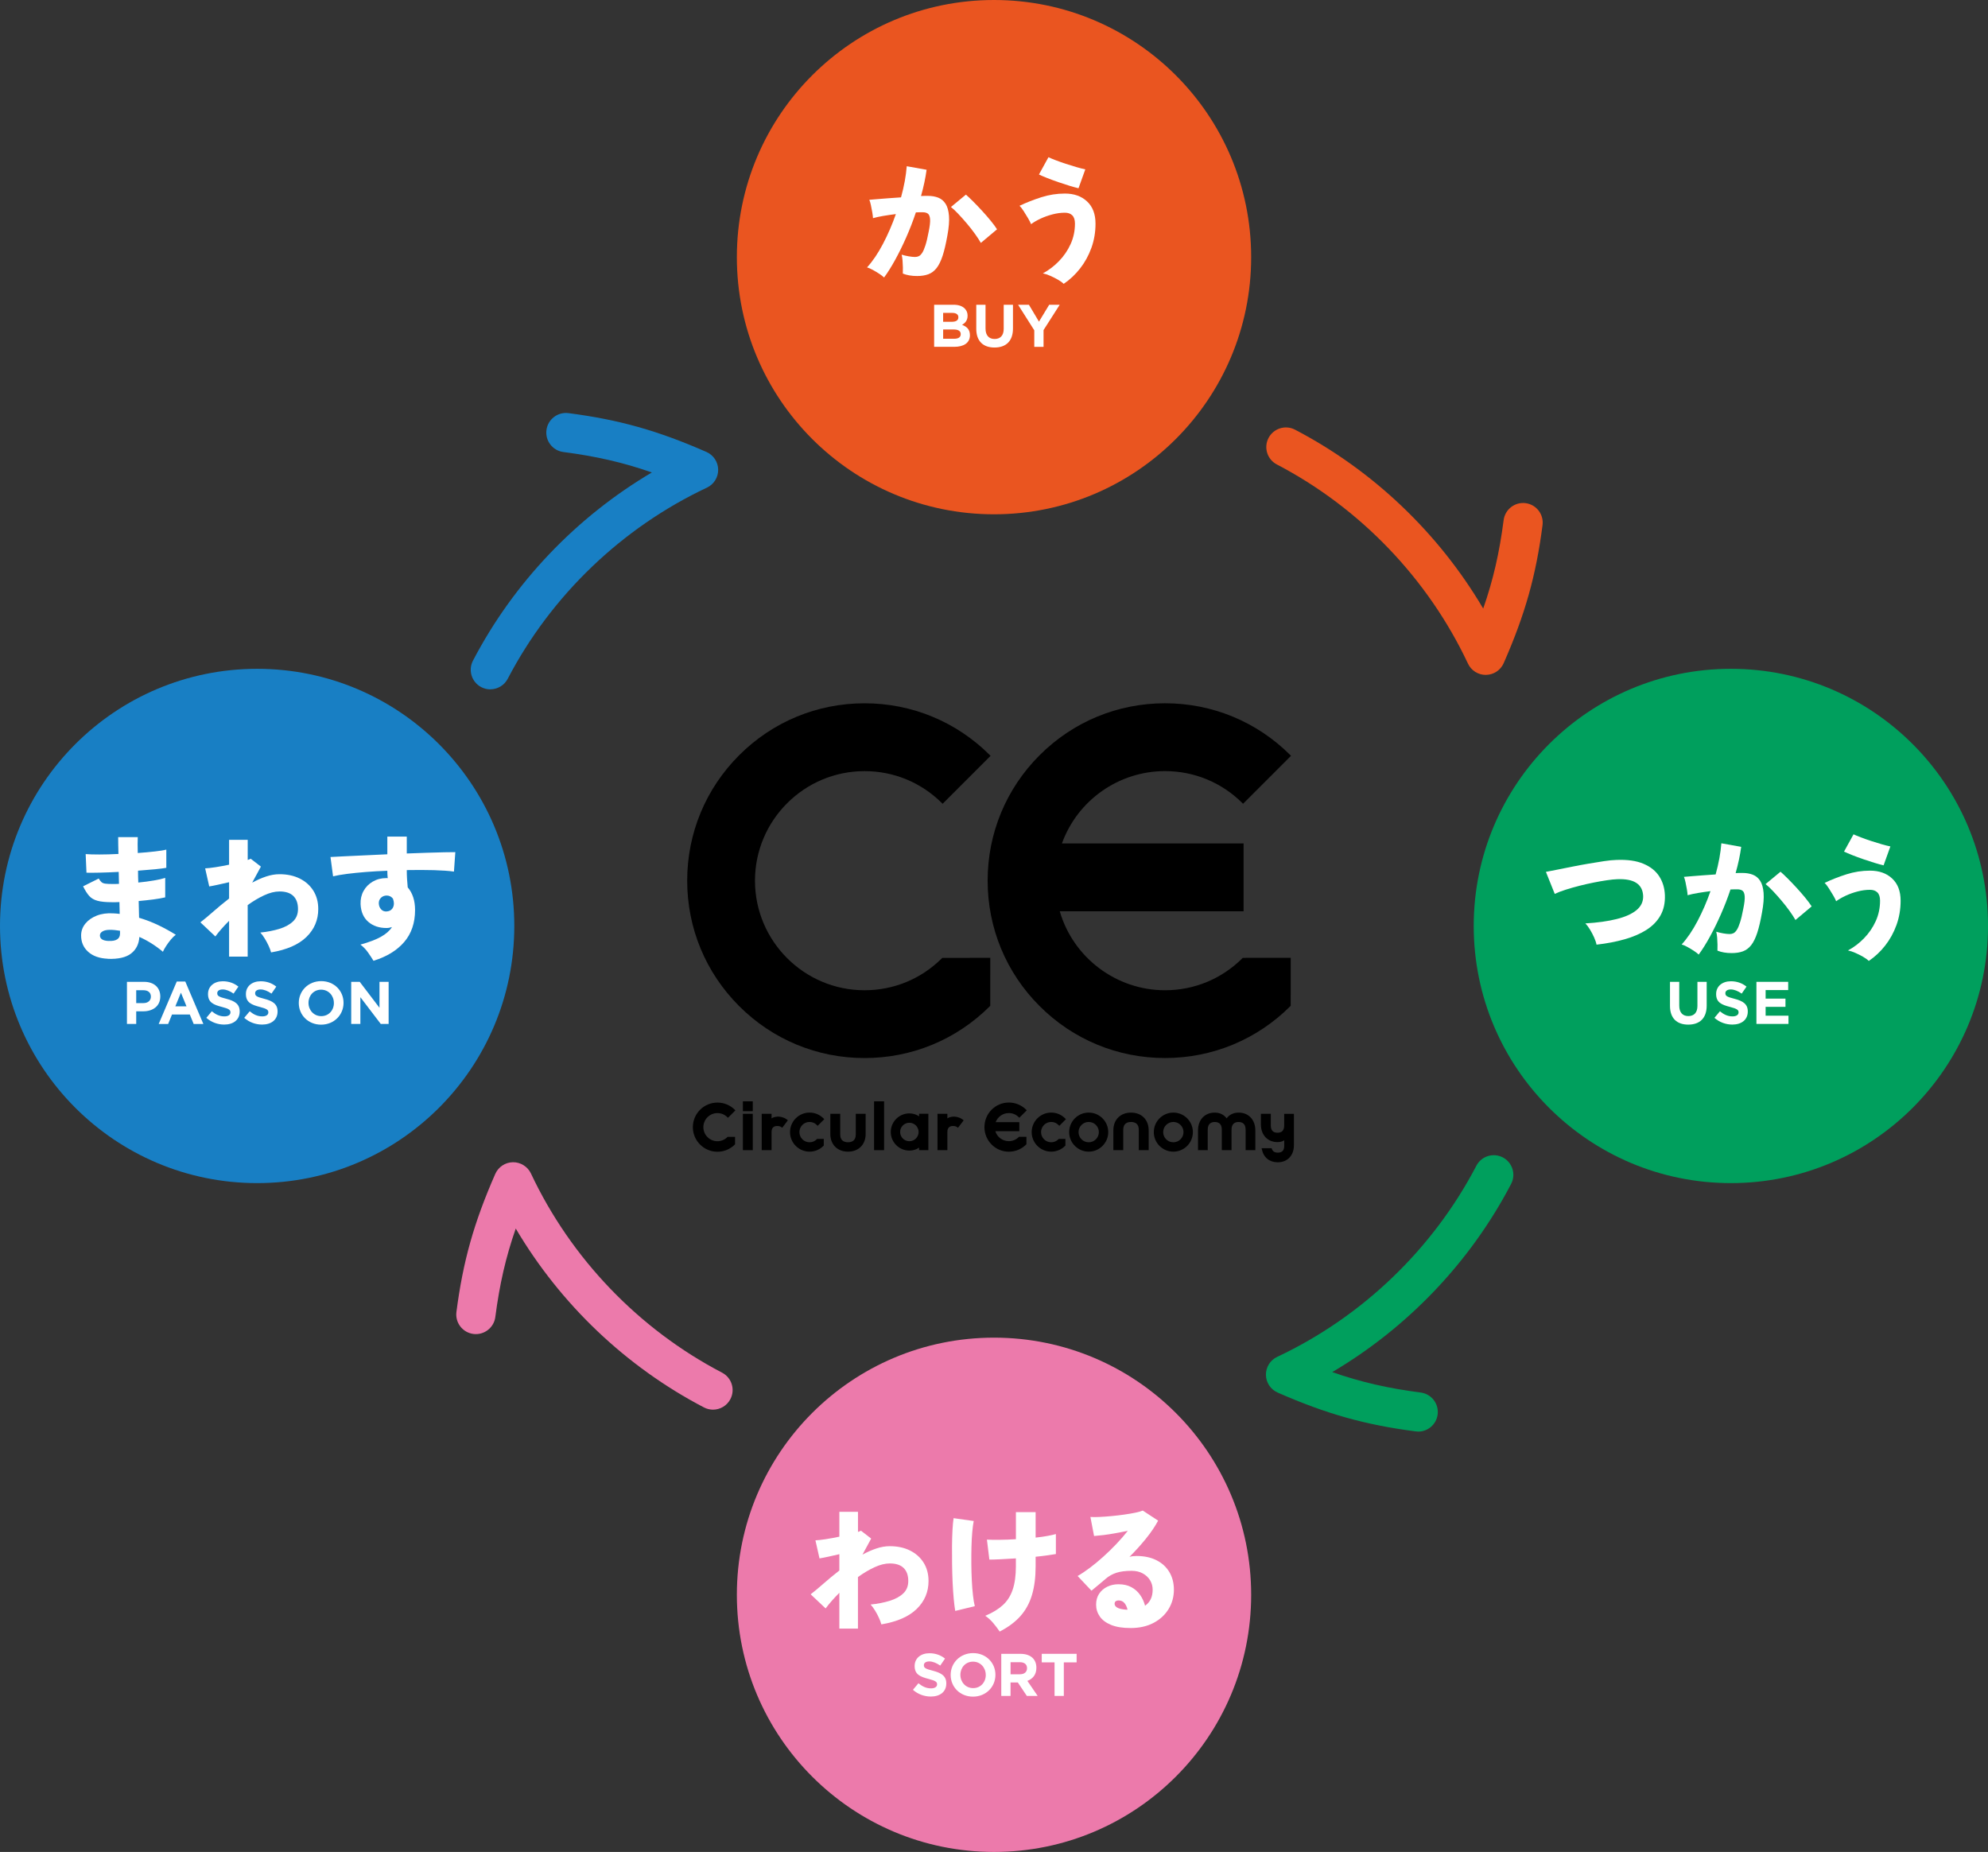
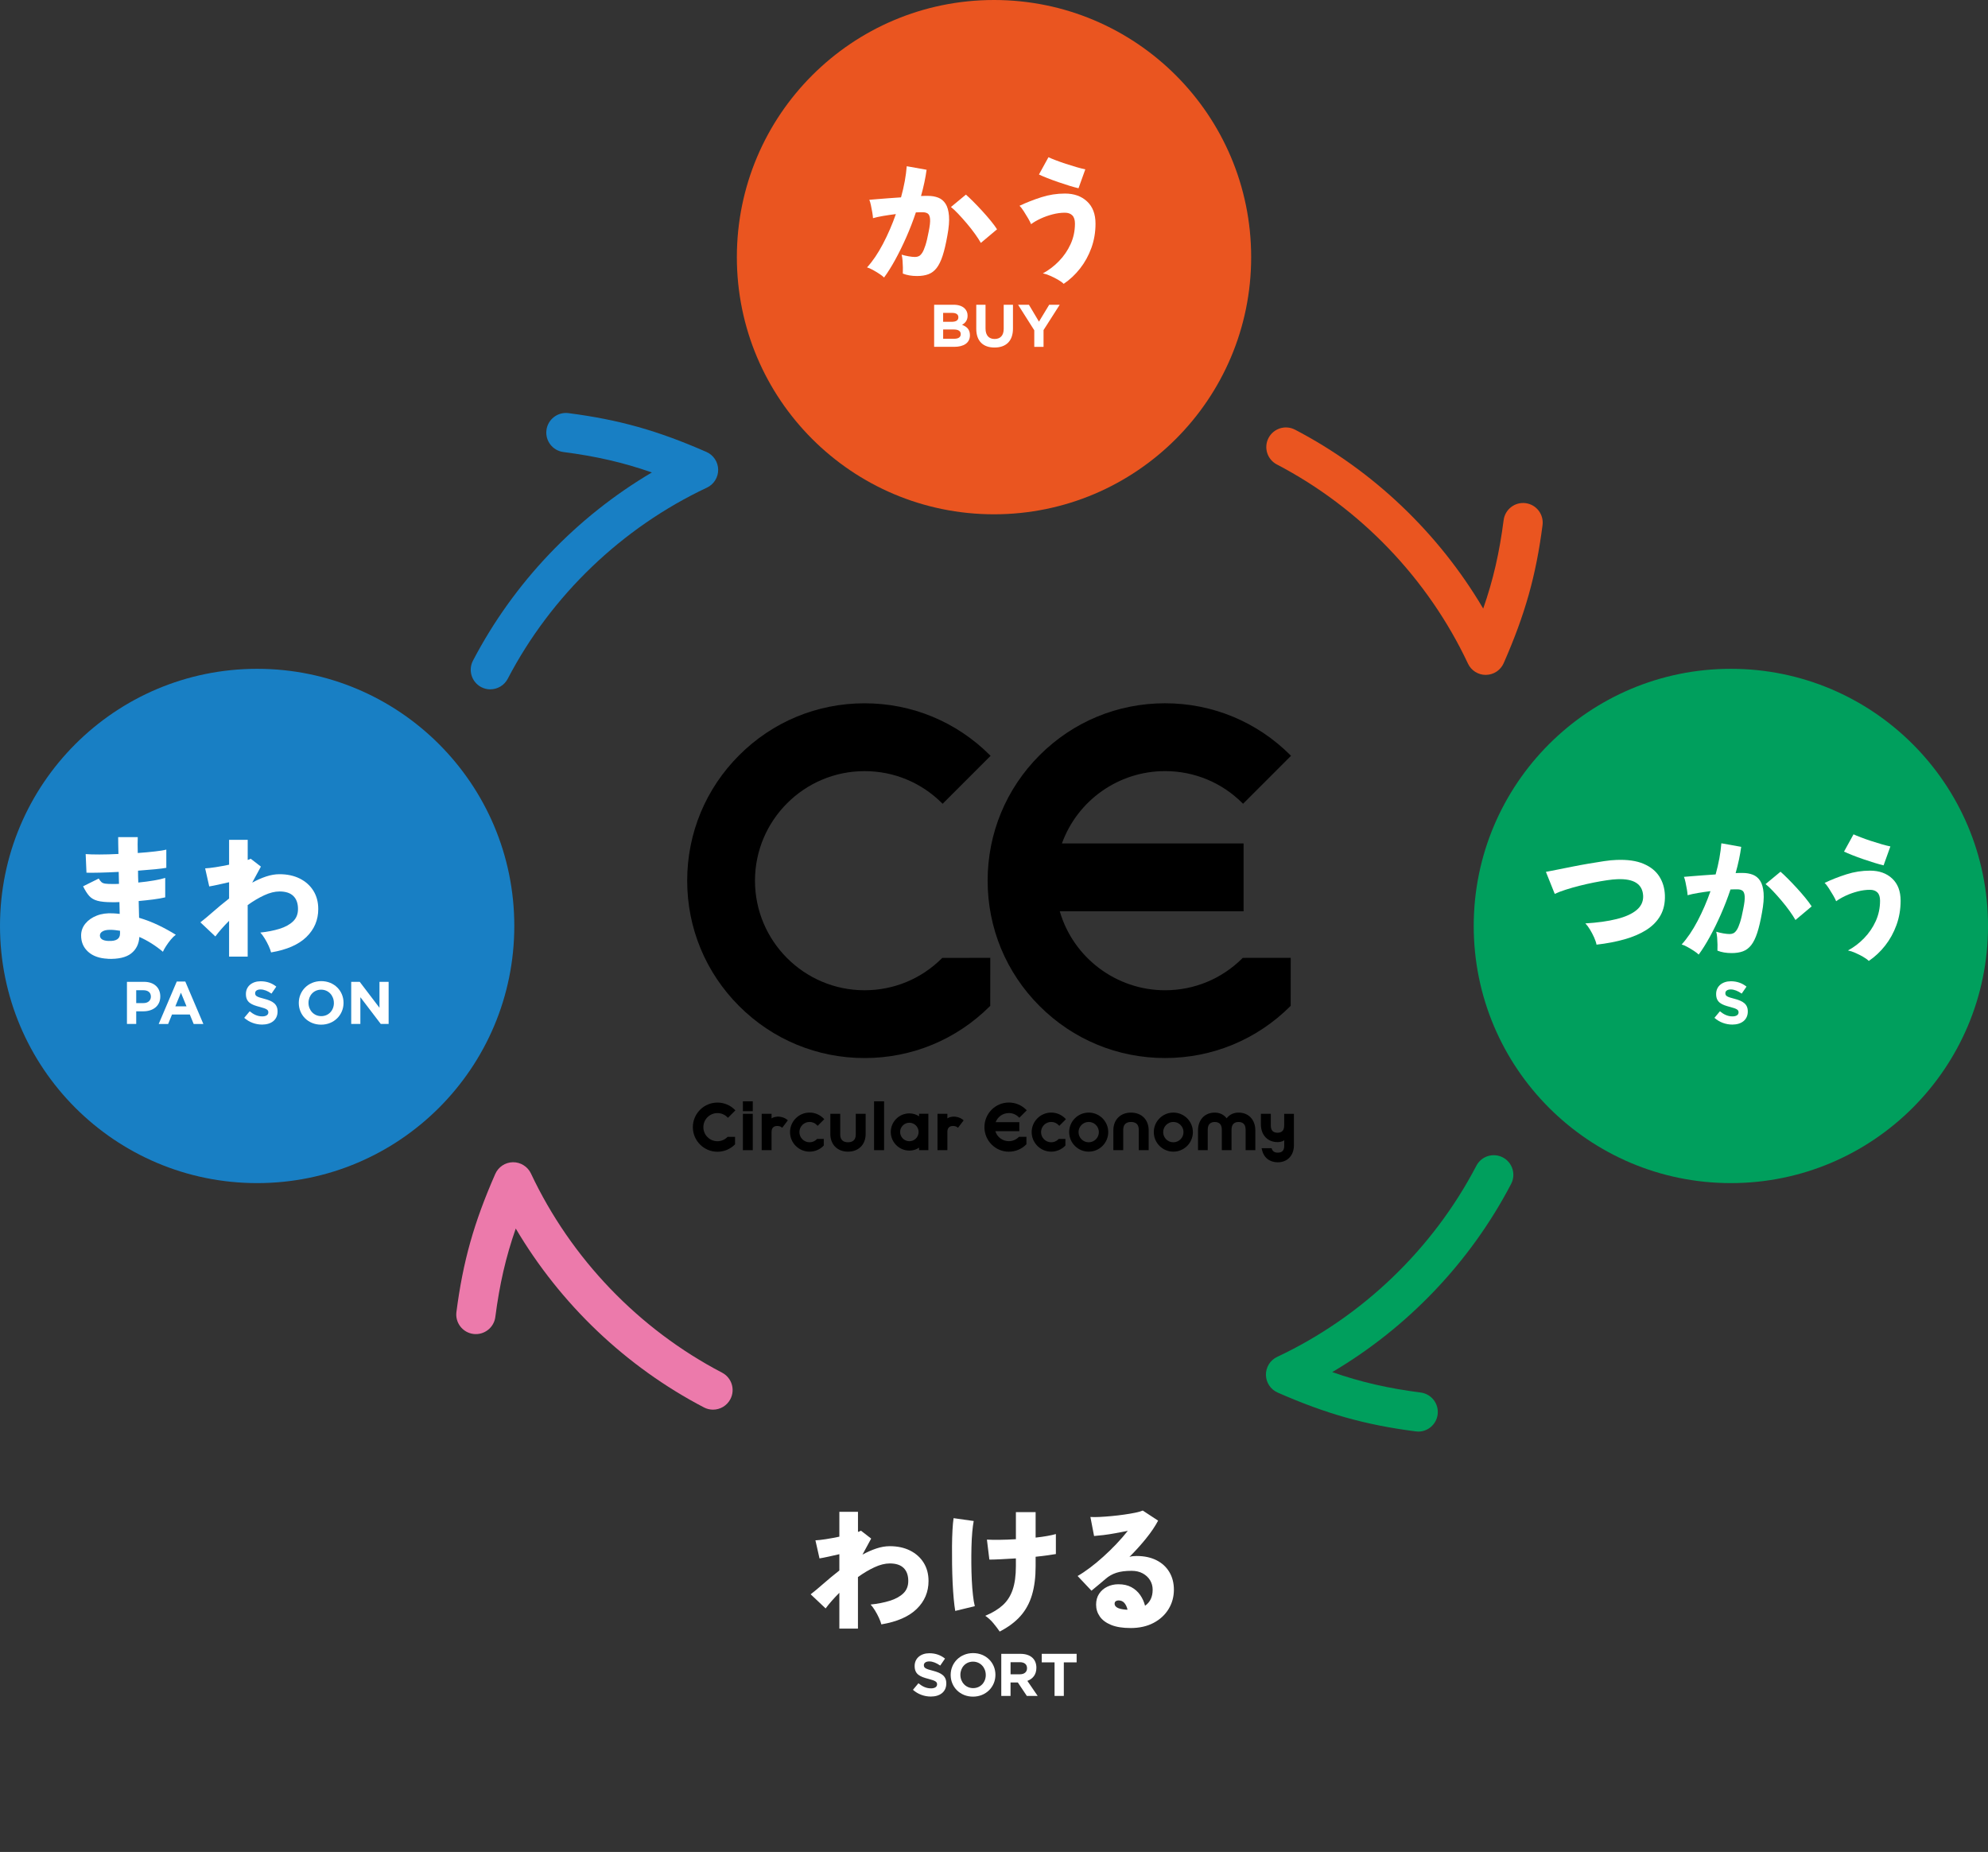
<svg xmlns="http://www.w3.org/2000/svg" id="_レイヤー_2" data-name="レイヤー 2" viewBox="0 0 886.19 825.55">
  <rect x="0" y="0" width="886.19" height="825.55" fill="#333333" stroke="none" />
  <defs>
    <style>
      .cls-1 {
        fill: #009f5d;
      }

      .cls-2 {
        fill: #187fc4;
      }

      .cls-3 {
        fill: #ea5520;
      }

      .cls-4 {
        fill: #fff;
      }

      .cls-5 {
        fill: #ec7aab;
      }
    </style>
  </defs>
  <g id="_レイヤー_1-2" data-name="レイヤー 1">
    <g>
      <g>
        <g>
          <path d="M419.93,427.12c-9.22,9.22-21.49,14.31-34.54,14.31-26.93,0-48.84-21.91-48.84-48.84s21.91-48.84,48.84-48.84c13.05,0,25.31,5.08,34.54,14.3l.26.26,21.38-21.38-.26-.26c-14.93-14.93-34.79-23.16-55.91-23.16s-40.98,8.22-55.91,23.16c-14.93,14.93-23.16,34.79-23.16,55.91s8.22,40.98,23.16,55.91c14.93,14.93,34.79,23.16,55.91,23.16s40.98-8.22,55.91-23.16l.11-.11.02-21.4-21.4.02-.11.11Z" />
          <path d="M553.86,427.12c-9.22,9.22-21.49,14.31-34.54,14.31-21.67,0-40.89-14.45-46.91-35.21h81.94v-30.23h-80.98c6.97-19.31,25.37-32.25,45.95-32.25,13.05,0,25.31,5.08,34.54,14.3l.26.26,21.38-21.38-.26-.26c-14.93-14.93-34.79-23.16-55.91-23.16s-40.98,8.22-55.91,23.16c-14.93,14.93-23.16,34.79-23.16,55.91s8.22,40.98,23.16,55.91c14.93,14.93,34.79,23.16,55.91,23.16s40.98-8.22,55.91-23.16l.11-.11.02-21.4-21.4.02-.11.11Z" />
        </g>
        <g>
          <path d="M319.81,496.19c1.67,0,3.25.65,4.43,1.84l.26.26,3.32-3.32-.26-.26c-2.07-2.07-4.82-3.21-7.75-3.21-6.04,0-10.96,4.92-10.96,10.96s4.92,10.96,10.96,10.96c2.93,0,5.68-1.14,7.75-3.21l.11-.11v-3.32s-3.32,0-3.32,0l-.11.11c-1.18,1.18-2.76,1.84-4.43,1.84-3.46,0-6.27-2.81-6.27-6.27s2.81-6.27,6.27-6.27Z" />
          <path d="M409.69,497.64c-1.18-.84-2.7-1.32-4.32-1.32-4.57,0-8.29,3.72-8.29,8.29s3.72,8.29,8.29,8.29c1.62,0,3.14-.47,4.32-1.32v1.14h4.15v-16.23h-4.15v1.14ZM405.37,508.73c-2.27,0-4.12-1.85-4.12-4.12s1.85-4.12,4.12-4.12,4.12,1.85,4.12,4.12-1.85,4.12-4.12,4.12Z" />
          <rect x="389.63" y="490.94" width="4.47" height="21.78" />
          <rect x="331.16" y="496.51" width="4.4" height="16.21" />
          <rect x="331.16" y="490.94" width="4.4" height="4.4" />
          <path d="M360.88,500.14c1.21,0,2.35.47,3.2,1.33l.4.4,2.96-2.96-.4-.4c-1.65-1.65-3.83-2.55-6.16-2.55-4.8,0-8.71,3.91-8.71,8.71s3.91,8.71,8.71,8.71c2.33,0,4.52-.91,6.16-2.55l.17-.17v-2.96s-2.96,0-2.96,0l-.17.17c-.86.86-1.99,1.33-3.2,1.33-2.5,0-4.53-2.03-4.53-4.53s2.03-4.53,4.53-4.53Z" />
          <path d="M346.33,497.79c-.96.09-1.73.33-2.39.76v-2.04h-4.4v16.21h4.4v-8.2c0-2.33,1.71-2.59,2.44-2.59.44,0,.82.03,1.27.18.17.06.26.1.35.15.09.05.18.11.36.22l.34.23,2.5-3.29-.31-.27c-1.08-.93-3.03-1.52-4.55-1.38Z" />
          <path d="M424.7,497.78h0c-.96.09-1.73.33-2.39.76v-2.04h-4.4v16.22h4.4v-8.2c0-2.34,1.7-2.59,2.44-2.59.44,0,.82.03,1.27.18.17.06.25.1.34.15.09.05.18.11.36.23l.34.23,2.5-3.29-.31-.27c-1.08-.93-3.04-1.52-4.55-1.38Z" />
          <path d="M381.48,505.72c0,2.87-1.89,3.47-3.47,3.47s-3.47-.6-3.47-3.47v-9.21h-4.4v9c0,4.71,3.16,7.87,7.87,7.87s7.87-3.16,7.87-7.87v-9h-4.4v9.21Z" />
          <path d="M449.69,496.17c1.67,0,3.25.65,4.43,1.84l.26.26,3.32-3.32-.26-.26c-2.07-2.07-4.82-3.21-7.75-3.21-5.99,0-10.86,4.92-10.86,10.96s4.87,10.96,10.86,10.96c2.93,0,5.68-1.14,7.75-3.21l.11-.11v-3.32s-3.32,0-3.32,0l-.11.11c-1.18,1.18-2.76,1.84-4.43,1.84-2.76,0-5.21-1.83-6-4.46h10.69v-4.01h-10.55c.92-2.44,3.25-4.06,5.86-4.06Z" />
          <path d="M485.31,495.96c-4.8,0-8.71,3.91-8.71,8.71s3.91,8.71,8.71,8.71,8.71-3.91,8.71-8.71-3.91-8.71-8.71-8.71ZM489.84,504.67c0,2.5-2.03,4.53-4.53,4.53s-4.53-2.03-4.53-4.53,2.03-4.53,4.53-4.53,4.53,2.03,4.53,4.53Z" />
          <path d="M523.04,495.96c-4.8,0-8.71,3.91-8.71,8.71s3.91,8.71,8.71,8.71,8.71-3.91,8.71-8.71-3.91-8.71-8.71-8.71ZM527.57,504.67c0,2.5-2.03,4.53-4.53,4.53s-4.53-2.03-4.53-4.53,2.03-4.53,4.53-4.53,4.53,2.03,4.53,4.53Z" />
          <path d="M468.6,500.14c1.21,0,2.35.47,3.2,1.33l.4.4,2.96-2.96-.4-.4c-1.65-1.65-3.83-2.55-6.16-2.55-4.8,0-8.71,3.91-8.71,8.71s3.91,8.71,8.71,8.71c2.33,0,4.52-.91,6.16-2.55l.17-.17v-2.96s-2.96,0-2.96,0l-.17.17c-.86.86-1.99,1.33-3.2,1.33-2.5,0-4.53-2.03-4.53-4.53s2.03-4.53,4.53-4.53Z" />
          <path d="M552.1,495.97c-2.26,0-4.09.93-5.3,2.55-1.21-1.62-3.04-2.55-5.3-2.55-4.46,0-7.46,3.2-7.46,7.95v8.79h4.33v-9.16c0-2.8,1.71-3.39,3.14-3.39s3.14.59,3.14,3.39v9.16h4.33v-9.16c0-2.8,1.71-3.39,3.14-3.39s3.14.59,3.14,3.39v9.16h4.33v-8.79c0-4.76-3-7.95-7.46-7.95Z" />
          <path d="M504.17,495.97c-4.71,0-7.87,3.16-7.87,7.87v8.87h4.4v-9.09c0-2.87,1.89-3.47,3.47-3.47s3.47.6,3.47,3.47v9.09h4.4v-8.87c0-4.71-3.16-7.87-7.87-7.87Z" />
          <path d="M576.35,496.52h-3.9v5.19c0,2.17-.98,3.23-2.98,3.23s-2.98-1.06-2.98-3.23v-5.2h-4.42v4.72c0,4.72,2.98,7.89,7.41,7.89,1.04,0,1.92-.2,2.62-.59.07-.04.21-.14.37-.27v2.54c0,2.03-.94,3.02-2.88,3.02-1.38,0-2.25-.55-2.65-1.7l-.1-.29h-4.45l.11.52c.75,3.61,3.4,5.77,7.09,5.77,4.3,0,7.2-3.04,7.2-7.57v-14.03h-.42Z" />
        </g>
      </g>
      <path class="cls-5" d="M317.85,628.39c-1.36,0-2.74-.32-4.04-.99-34.77-18.14-64.02-46.06-83.9-79.75-4.48,12.82-7.23,24.94-9.11,39.44-.62,4.79-5.02,8.16-9.79,7.55-4.79-.62-8.17-5-7.55-9.79,2.92-22.56,7.78-39.82,17.31-61.53,1.38-3.14,4.46-5.18,7.89-5.23,3.34-.05,6.57,1.92,8.02,5.02,17.82,37.89,48.08,69.42,85.2,88.79,4.28,2.23,5.94,7.51,3.71,11.79-1.56,2.99-4.61,4.7-7.76,4.7Z" />
-       <path class="cls-2" d="M218.58,307.3c-1.36,0-2.74-.32-4.04-.99-4.28-2.23-5.94-7.52-3.71-11.8,18.14-34.77,46.06-64.02,79.75-83.9-12.82-4.48-24.94-7.23-39.44-9.11-4.79-.62-8.17-5-7.55-9.79.62-4.79,5.02-8.16,9.79-7.55,22.56,2.92,39.82,7.78,61.53,17.31,3.14,1.38,5.18,4.46,5.23,7.89.04,3.43-1.92,6.57-5.02,8.02-37.89,17.82-69.42,48.08-88.79,85.2-1.56,2.99-4.61,4.7-7.76,4.7Z" />
+       <path class="cls-2" d="M218.58,307.3c-1.36,0-2.74-.32-4.04-.99-4.28-2.23-5.94-7.52-3.71-11.8,18.14-34.77,46.06-64.02,79.75-83.9-12.82-4.48-24.94-7.23-39.44-9.11-4.79-.62-8.17-5-7.55-9.79.62-4.79,5.02-8.16,9.79-7.55,22.56,2.92,39.82,7.78,61.53,17.31,3.14,1.38,5.18,4.46,5.23,7.89.04,3.43-1.92,6.57-5.02,8.02-37.89,17.82-69.42,48.08-88.79,85.2-1.56,2.99-4.61,4.7-7.76,4.7" />
      <path class="cls-3" d="M662.29,300.85c-3.39,0-6.47-1.95-7.91-5.02-17.82-37.89-48.08-69.42-85.2-88.79-4.28-2.23-5.94-7.52-3.71-11.8,2.24-4.28,7.51-5.94,11.8-3.71,34.77,18.14,64.02,46.06,83.9,79.75,4.48-12.82,7.23-24.94,9.11-39.44.62-4.79,5.02-8.17,9.79-7.55,4.79.62,8.17,5,7.55,9.79-2.92,22.57-7.78,39.82-17.32,61.53-1.38,3.14-4.46,5.18-7.89,5.23h-.11Z" />
      <path class="cls-1" d="M632.2,638.15c-.38,0-.75-.02-1.13-.07-22.57-2.92-39.82-7.78-61.53-17.31-3.14-1.38-5.18-4.46-5.23-7.89-.04-3.43,1.92-6.57,5.02-8.02,37.89-17.82,69.42-48.08,88.79-85.2,2.23-4.28,7.51-5.94,11.79-3.71,4.28,2.23,5.94,7.52,3.71,11.8-18.14,34.77-46.06,64.02-79.75,83.9,12.81,4.48,24.94,7.23,39.44,9.11,4.79.62,8.17,5,7.55,9.79-.57,4.41-4.33,7.62-8.66,7.62Z" />
      <circle class="cls-3" cx="443.1" cy="114.63" r="114.63" />
      <g>
        <g>
          <path class="cls-4" d="M416.4,135.85h8.72c2.14,0,3.83.59,4.91,1.66.86.86,1.29,1.9,1.29,3.19v.05c0,2.12-1.13,3.3-2.47,4.05,2.17.83,3.51,2.09,3.51,4.61v.05c0,3.43-2.79,5.15-7.02,5.15h-8.93v-18.77ZM427.21,141.41c0-1.23-.97-1.93-2.71-1.93h-4.08v3.97h3.81c1.82,0,2.98-.59,2.98-1.98v-.05ZM425.2,146.88h-4.77v4.13h4.91c1.82,0,2.92-.64,2.92-2.04v-.05c0-1.26-.94-2.04-3.06-2.04Z" />
          <path class="cls-4" d="M435.19,146.58v-10.73h4.13v10.62c0,3.06,1.53,4.64,4.05,4.64s4.05-1.53,4.05-4.51v-10.75h4.13v10.59c0,5.69-3.19,8.48-8.23,8.48s-8.13-2.82-8.13-8.34Z" />
          <path class="cls-4" d="M461.04,147.22l-7.21-11.37h4.83l4.48,7.53,4.56-7.53h4.69l-7.21,11.29v7.48h-4.13v-7.4Z" />
        </g>
        <g>
          <path class="cls-4" d="M394.08,123.69c-.49-.49-1.19-1.03-2.12-1.64-.93-.61-1.89-1.18-2.88-1.73-.99-.55-1.85-.92-2.58-1.12,2.51-2.75,4.87-6.23,7.09-10.46,2.22-4.22,4.14-8.66,5.76-13.31-1.94.24-3.81.52-5.61.82-1.8.3-3.32.64-4.58,1-.04-.69-.15-1.56-.33-2.64-.18-1.07-.38-2.12-.61-3.15-.22-1.03-.45-1.83-.7-2.4.89-.08,2.08-.18,3.58-.3,1.49-.12,3.16-.25,5-.39,1.84-.14,3.69-.27,5.55-.39.69-2.47,1.24-4.87,1.67-7.21.42-2.34.72-4.57.88-6.67l8.85,1.58c-.49,3.64-1.31,7.54-2.49,11.7.65-.04,1.22-.06,1.73-.06h1.37c1.7,0,3.22.26,4.58.79,1.35.53,2.44,1.43,3.27,2.73.83,1.29,1.33,3.08,1.52,5.37.18,2.28-.05,5.18-.7,8.7-.65,3.68-1.35,6.7-2.12,9.06-.77,2.36-1.67,4.2-2.7,5.52-1.03,1.31-2.25,2.23-3.67,2.76-1.41.52-3.09.79-5.03.79-2.42,0-4.55-.36-6.36-1.09.04-.77.05-1.67.03-2.7-.02-1.03-.07-2.06-.15-3.09-.08-1.03-.22-1.91-.42-2.64.93.28,1.96.53,3.09.73,1.13.2,2.1.3,2.91.3.61,0,1.16-.12,1.67-.36.5-.24,1-.73,1.48-1.45.49-.73.97-1.84,1.45-3.33.49-1.49.97-3.52,1.45-6.06.53-2.55.74-4.44.64-5.67-.1-1.23-.43-2.05-1-2.46-.57-.4-1.31-.6-2.24-.6h-1.39c-.53,0-1.09.02-1.7.06-1.25,3.76-2.68,7.45-4.27,11.06-1.6,3.62-3.24,6.97-4.94,10.06-1.7,3.09-3.35,5.73-4.97,7.91ZM437.24,108.29c-.61-1.09-1.47-2.41-2.58-3.97-1.11-1.56-2.34-3.13-3.7-4.73-1.35-1.6-2.66-3.05-3.91-4.37-1.25-1.31-2.3-2.29-3.15-2.94l6.67-5.52c.85.73,1.92,1.74,3.21,3.03,1.29,1.29,2.63,2.69,4,4.18,1.37,1.5,2.66,2.97,3.85,4.43,1.19,1.45,2.13,2.73,2.82,3.82l-7.21,6.06Z" />
          <path class="cls-4" d="M474.16,126.53c-.61-.61-1.45-1.22-2.55-1.85-1.09-.63-2.23-1.2-3.43-1.73-1.19-.53-2.29-.89-3.3-1.09,2.63-1.41,5.02-3.23,7.18-5.46,2.16-2.22,3.89-4.75,5.18-7.58,1.29-2.83,1.94-5.88,1.94-9.15,0-1.66-.39-2.88-1.18-3.67-.79-.79-1.89-1.18-3.3-1.18-1.78,0-3.61.24-5.48.73-1.88.49-3.65,1.11-5.3,1.88-1.66.77-3.09,1.6-4.31,2.49-.24-.65-.68-1.51-1.3-2.58-.63-1.07-1.28-2.14-1.97-3.21-.69-1.07-1.31-1.87-1.88-2.39,3.07-1.46,6.32-2.73,9.73-3.82,3.41-1.09,6.92-1.64,10.52-1.64,4.08,0,7.38,1.17,9.88,3.52,2.51,2.34,3.76,5.64,3.76,9.88,0,3.84-.62,7.46-1.85,10.85-1.23,3.39-2.91,6.45-5.03,9.15-2.12,2.71-4.56,4.99-7.3,6.85ZM480.77,83.92c-1.05-.24-2.37-.61-3.97-1.09-1.6-.49-3.27-1.03-5.03-1.64-1.76-.61-3.4-1.21-4.94-1.82-1.54-.61-2.77-1.13-3.7-1.58l4.24-7.7c.77.36,1.84.81,3.21,1.33,1.37.53,2.89,1.06,4.55,1.61,1.66.54,3.25,1.04,4.79,1.48,1.54.44,2.83.77,3.88.97l-3.03,8.43Z" />
        </g>
      </g>
-       <circle class="cls-5" cx="443.1" cy="710.92" r="114.63" />
      <circle class="cls-1" cx="771.57" cy="412.77" r="114.63" />
      <circle class="cls-2" cx="114.63" cy="412.77" r="114.63" />
      <g>
        <g>
          <path class="cls-4" d="M56.59,437.68h7.67c4.48,0,7.19,2.65,7.19,6.49v.05c0,4.34-3.38,6.6-7.59,6.6h-3.14v5.63h-4.13v-18.77ZM63.99,447.15c2.06,0,3.27-1.23,3.27-2.84v-.05c0-1.85-1.29-2.84-3.35-2.84h-3.19v5.74h3.27Z" />
          <path class="cls-4" d="M78.79,437.55h3.81l8.05,18.91h-4.32l-1.72-4.21h-7.94l-1.72,4.21h-4.21l8.05-18.91ZM83.14,448.6l-2.49-6.09-2.49,6.09h4.99Z" />
-           <path class="cls-4" d="M91.98,453.72l2.44-2.92c1.69,1.4,3.46,2.28,5.6,2.28,1.69,0,2.71-.67,2.71-1.77v-.05c0-1.05-.64-1.58-3.78-2.39-3.78-.97-6.22-2.01-6.22-5.74v-.05c0-3.41,2.73-5.66,6.57-5.66,2.74,0,5.07.86,6.97,2.39l-2.14,3.11c-1.66-1.15-3.3-1.85-4.88-1.85s-2.41.72-2.41,1.64v.05c0,1.23.8,1.64,4.05,2.47,3.81.99,5.95,2.36,5.95,5.63v.05c0,3.73-2.84,5.82-6.89,5.82-2.84,0-5.71-.99-7.97-3Z" />
          <path class="cls-4" d="M108.87,453.72l2.44-2.92c1.69,1.4,3.46,2.28,5.6,2.28,1.69,0,2.71-.67,2.71-1.77v-.05c0-1.05-.64-1.58-3.78-2.39-3.78-.97-6.22-2.01-6.22-5.74v-.05c0-3.41,2.73-5.66,6.57-5.66,2.74,0,5.07.86,6.97,2.39l-2.14,3.11c-1.66-1.15-3.3-1.85-4.88-1.85s-2.41.72-2.41,1.64v.05c0,1.23.8,1.64,4.05,2.47,3.81.99,5.95,2.36,5.95,5.63v.05c0,3.73-2.84,5.82-6.89,5.82-2.84,0-5.71-.99-7.97-3Z" />
          <path class="cls-4" d="M133.19,447.12v-.05c0-5.34,4.21-9.71,10-9.71s9.95,4.32,9.95,9.65v.05c0,5.34-4.21,9.71-10,9.71s-9.95-4.32-9.95-9.66ZM148.83,447.12v-.05c0-3.22-2.36-5.9-5.68-5.9s-5.63,2.63-5.63,5.85v.05c0,3.22,2.36,5.9,5.69,5.9s5.63-2.63,5.63-5.85Z" />
          <path class="cls-4" d="M156.55,437.68h3.81l8.8,11.56v-11.56h4.08v18.77h-3.51l-9.09-11.93v11.93h-4.08v-18.77Z" />
        </g>
        <g>
          <path class="cls-4" d="M48.1,427.39c-3.76-.16-6.7-1.2-8.82-3.12-2.12-1.92-3.16-4.39-3.12-7.42.04-1.94.69-3.67,1.94-5.18,1.25-1.52,2.94-2.69,5.06-3.52,2.12-.83,4.54-1.16,7.24-1,.49.04.98.07,1.48.09.5.02,1,.07,1.48.15l-.12-5.27c-.57.04-1.12.06-1.67.06h-1.67c-2.75,0-4.9-.21-6.46-.64-1.56-.42-2.79-1.15-3.7-2.18-.91-1.03-1.81-2.45-2.7-4.27l6.97-3.46c.4.69.81,1.21,1.21,1.58s.98.6,1.73.7c.75.1,1.79.15,3.12.15h1.45c.49,0,.99-.02,1.52-.06l-.12-5.33c-2.99.16-5.78.27-8.37.33-2.59.06-4.59.07-6,.03l-.36-8.3c1.41.12,3.44.18,6.09.18s5.49-.08,8.52-.24c-.04-1.49-.07-2.88-.09-4.15-.02-1.27-.03-2.4-.03-3.36h8.73c-.08,1.86-.08,4.22,0,7.09,2.83-.2,5.4-.43,7.7-.7,2.3-.26,3.98-.53,5.03-.82v8.12c-1.05.2-2.72.42-5,.64-2.28.22-4.82.43-7.61.64,0,.89,0,1.77.03,2.64.02.87.05,1.75.09,2.64,2.47-.24,4.77-.55,6.91-.91,2.14-.36,3.84-.75,5.09-1.15v8.67c-1.54.36-3.32.68-5.37.94-2.04.26-4.19.49-6.46.7l.18,7.46c2.99.89,5.85,1.99,8.58,3.3,2.73,1.31,5.32,2.74,7.79,4.27-.73.53-1.48,1.25-2.24,2.18-.77.93-1.47,1.88-2.09,2.85-.63.97-1.1,1.82-1.42,2.55-3.27-2.75-6.77-4.95-10.49-6.61-.2,3.15-1.42,5.61-3.67,7.37-2.24,1.76-5.71,2.56-10.4,2.4ZM48.35,419.45c3.43.16,5.15-.93,5.15-3.27v-1.27c-.77-.12-1.52-.22-2.24-.3-.73-.08-1.45-.12-2.18-.12-1.46,0-2.58.23-3.36.7-.79.46-1.18,1.06-1.18,1.79,0,1.54,1.27,2.36,3.82,2.48Z" />
          <path class="cls-4" d="M102.12,426.42v-15.94c-2.47,2.47-4.51,4.79-6.12,6.97l-6.67-6.3c1.53-1.17,3.4-2.73,5.61-4.67,2.2-1.94,4.6-3.92,7.18-5.94v-7.27c-1.74.4-3.39.78-4.97,1.12-1.58.34-2.87.6-3.88.76l-1.82-8.06c1.09-.04,2.62-.21,4.58-.51,1.96-.3,3.99-.68,6.09-1.12v-11.09h8.3v8.97c.65-.2,1.09-.38,1.33-.55l4.55,3.52-3.88,7.15c2.06-1.13,4.12-2.04,6.18-2.73,2.06-.69,4.06-1.03,6-1.03,3.43,0,6.45.65,9.03,1.94,2.58,1.29,4.61,3.1,6.06,5.42,1.45,2.33,2.18,5.04,2.18,8.16,0,4.89-1.76,9.04-5.27,12.46-3.52,3.42-8.77,5.71-15.76,6.88-.2-.81-.56-1.77-1.06-2.88-.51-1.11-1.09-2.21-1.76-3.3-.67-1.09-1.32-1.98-1.97-2.67,3.15-.32,6-.88,8.55-1.67,2.55-.79,4.56-1.89,6.03-3.31,1.48-1.41,2.21-3.25,2.21-5.52,0-2.51-.69-4.44-2.06-5.79-1.37-1.35-3.43-2.03-6.18-2.03-2.1,0-4.38.57-6.82,1.7-2.45,1.13-4.9,2.59-7.37,4.37v22.97h-8.3Z" />
-           <path class="cls-4" d="M166.49,428.3c-.6-1.01-1.4-2.22-2.39-3.64-.99-1.41-2.13-2.61-3.43-3.58,3.92-1.09,6.99-2.26,9.21-3.52,2.22-1.25,3.84-2.69,4.85-4.3-.41.12-.8.22-1.18.3s-.8.12-1.24.12c-3.32,0-6.03-.92-8.15-2.76-2.12-1.84-3.26-4.45-3.43-7.85-.08-2.18.36-4.15,1.33-5.91.97-1.76,2.34-3.15,4.12-4.18,1.78-1.03,3.8-1.55,6.06-1.55h.3c.12,0,.22.02.3.06-.12-1.05-.18-2.16-.18-3.33-3.27.12-6.45.3-9.52.54-3.07.24-5.87.53-8.4.85-2.53.32-4.62.69-6.27,1.09l-1.15-8.61c1.29-.08,3.23-.18,5.82-.3,2.59-.12,5.58-.26,8.97-.42,3.39-.16,6.91-.32,10.55-.49v-7.88h8.67v7.52c3.23-.12,6.28-.23,9.15-.33,2.87-.1,5.4-.17,7.58-.21,2.18-.04,3.82-.06,4.91-.06l-.61,8.67c-2.22-.32-5.2-.53-8.94-.64-3.74-.1-7.77-.11-12.09-.03,0,1.33.04,2.66.12,3.97.08,1.31.18,2.56.3,3.73,2.18,2.55,3.27,5.92,3.27,10.12,0,5.74-1.62,10.49-4.85,14.25-3.23,3.76-7.8,6.55-13.7,8.37ZM172.37,406.3c1.05-.08,1.85-.46,2.4-1.12.54-.67.82-1.48.82-2.46,0-.6-.14-1.31-.42-2.12-.73-.93-1.66-1.39-2.79-1.39-1.01,0-1.86.33-2.55,1-.69.67-1.01,1.51-.97,2.51.04,1.05.38,1.93,1.03,2.64.65.71,1.48,1.02,2.49.94Z" />
        </g>
      </g>
      <g>
        <g>
-           <path class="cls-4" d="M744.43,448.41v-10.73h4.13v10.62c0,3.06,1.53,4.64,4.05,4.64s4.05-1.53,4.05-4.51v-10.75h4.13v10.59c0,5.69-3.19,8.48-8.23,8.48s-8.13-2.82-8.13-8.34Z" />
          <path class="cls-4" d="M764.25,453.72l2.44-2.92c1.69,1.4,3.46,2.28,5.6,2.28,1.69,0,2.71-.67,2.71-1.77v-.05c0-1.05-.64-1.58-3.78-2.39-3.78-.97-6.22-2.01-6.22-5.74v-.05c0-3.41,2.73-5.66,6.57-5.66,2.74,0,5.07.86,6.97,2.39l-2.14,3.11c-1.66-1.15-3.3-1.85-4.88-1.85s-2.41.72-2.41,1.64v.05c0,1.23.8,1.64,4.05,2.47,3.81.99,5.95,2.36,5.95,5.63v.05c0,3.73-2.84,5.82-6.89,5.82-2.84,0-5.71-.99-7.97-3Z" />
-           <path class="cls-4" d="M782.96,437.68h14.16v3.67h-10.06v3.81h8.85v3.67h-8.85v3.94h10.19v3.67h-14.29v-18.77Z" />
        </g>
        <g>
          <path class="cls-4" d="M711.68,421.09c-.16-.89-.52-1.95-1.06-3.18-.55-1.23-1.17-2.42-1.88-3.58-.71-1.15-1.38-2.05-2.03-2.7,5.41-.32,10.06-.97,13.94-1.94,3.88-.97,6.84-2.3,8.88-4,2.04-1.7,3.02-3.8,2.94-6.3-.24-5.29-4.1-7.78-11.58-7.46-1.21.04-2.73.19-4.55.46-1.82.26-3.79.61-5.91,1.03-2.12.42-4.25.91-6.4,1.45-2.14.54-4.16,1.12-6.06,1.73-1.9.6-3.54,1.23-4.91,1.88l-3.94-9.82c1.29-.24,2.95-.57,4.97-.97,2.02-.4,4.24-.85,6.67-1.33,2.43-.49,4.87-.94,7.34-1.36,2.47-.42,4.78-.8,6.94-1.12,2.16-.32,3.99-.5,5.49-.54,4.89-.2,8.91.36,12.06,1.7,3.15,1.33,5.51,3.21,7.06,5.64,1.56,2.43,2.39,5.21,2.51,8.37.12,3.48-.54,6.49-1.97,9.03-1.43,2.55-3.52,4.69-6.24,6.43-2.73,1.74-5.98,3.14-9.76,4.21-3.78,1.07-7.95,1.87-12.52,2.39Z" />
          <path class="cls-4" d="M757.21,425.51c-.49-.49-1.19-1.03-2.12-1.64-.93-.61-1.89-1.18-2.88-1.73-.99-.55-1.85-.92-2.58-1.12,2.51-2.75,4.87-6.23,7.09-10.46,2.22-4.22,4.14-8.66,5.76-13.31-1.94.24-3.81.52-5.61.82-1.8.3-3.32.64-4.58,1-.04-.69-.15-1.56-.33-2.64-.18-1.07-.38-2.12-.61-3.15-.22-1.03-.45-1.83-.7-2.4.89-.08,2.08-.18,3.58-.3,1.49-.12,3.16-.25,5-.39,1.84-.14,3.69-.27,5.55-.39.69-2.47,1.24-4.87,1.67-7.21.42-2.34.72-4.57.88-6.67l8.85,1.58c-.49,3.64-1.31,7.54-2.49,11.7.65-.04,1.22-.06,1.73-.06h1.37c1.7,0,3.22.26,4.58.79,1.35.53,2.44,1.43,3.27,2.73.83,1.29,1.33,3.08,1.52,5.37s-.05,5.18-.7,8.7c-.65,3.68-1.35,6.7-2.12,9.06-.77,2.36-1.67,4.2-2.7,5.52-1.03,1.31-2.25,2.23-3.67,2.76-1.41.52-3.09.79-5.03.79-2.42,0-4.55-.36-6.36-1.09.04-.77.05-1.67.03-2.7-.02-1.03-.07-2.06-.15-3.09-.08-1.03-.22-1.91-.42-2.64.93.28,1.96.53,3.09.73,1.13.2,2.1.3,2.91.3.61,0,1.16-.12,1.67-.36.5-.24,1-.73,1.48-1.45.49-.73.97-1.84,1.45-3.33.49-1.49.97-3.52,1.45-6.06.53-2.55.74-4.44.64-5.67s-.43-2.05-1-2.46c-.57-.4-1.31-.6-2.24-.6h-1.39c-.53,0-1.09.02-1.7.06-1.25,3.76-2.68,7.45-4.27,11.06-1.6,3.62-3.24,6.97-4.94,10.06-1.7,3.09-3.35,5.73-4.97,7.91ZM800.37,410.12c-.61-1.09-1.47-2.41-2.58-3.97-1.11-1.56-2.34-3.13-3.7-4.73-1.35-1.6-2.66-3.05-3.91-4.37-1.25-1.31-2.3-2.29-3.15-2.94l6.67-5.52c.85.73,1.92,1.74,3.21,3.03,1.29,1.29,2.63,2.69,4,4.18,1.37,1.5,2.66,2.97,3.85,4.43,1.19,1.45,2.13,2.73,2.82,3.82l-7.21,6.06Z" />
          <path class="cls-4" d="M833.05,428.36c-.61-.61-1.45-1.22-2.55-1.85-1.09-.63-2.23-1.2-3.43-1.73-1.19-.53-2.29-.89-3.3-1.09,2.63-1.41,5.02-3.23,7.18-5.46,2.16-2.22,3.89-4.75,5.18-7.58,1.29-2.83,1.94-5.88,1.94-9.15,0-1.66-.39-2.88-1.18-3.67-.79-.79-1.89-1.18-3.3-1.18-1.78,0-3.61.24-5.48.73-1.88.49-3.65,1.11-5.3,1.88-1.66.77-3.09,1.6-4.31,2.49-.24-.65-.68-1.51-1.3-2.58-.63-1.07-1.28-2.14-1.97-3.21-.69-1.07-1.31-1.87-1.88-2.39,3.07-1.46,6.32-2.73,9.73-3.82,3.41-1.09,6.92-1.64,10.52-1.64,4.08,0,7.38,1.17,9.88,3.52,2.51,2.34,3.76,5.64,3.76,9.88,0,3.84-.62,7.46-1.85,10.85s-2.91,6.45-5.03,9.15c-2.12,2.71-4.56,4.99-7.3,6.85ZM839.65,385.75c-1.05-.24-2.37-.61-3.97-1.09-1.6-.49-3.27-1.03-5.03-1.64-1.76-.61-3.4-1.21-4.94-1.82-1.54-.61-2.77-1.13-3.7-1.58l4.24-7.7c.77.36,1.84.81,3.21,1.33,1.37.53,2.89,1.06,4.55,1.61,1.66.54,3.25,1.04,4.79,1.48,1.54.44,2.83.77,3.88.97l-3.03,8.43Z" />
        </g>
      </g>
      <g>
        <g>
          <path class="cls-4" d="M406.97,753.27l2.44-2.92c1.69,1.4,3.46,2.28,5.6,2.28,1.69,0,2.71-.67,2.71-1.77v-.05c0-1.05-.64-1.58-3.78-2.39-3.78-.97-6.22-2.01-6.22-5.74v-.05c0-3.41,2.73-5.66,6.57-5.66,2.74,0,5.07.86,6.97,2.39l-2.14,3.11c-1.66-1.15-3.3-1.85-4.88-1.85s-2.41.72-2.41,1.64v.05c0,1.23.8,1.64,4.05,2.47,3.81.99,5.95,2.36,5.95,5.63v.05c0,3.73-2.84,5.82-6.89,5.82-2.84,0-5.71-.99-7.97-3Z" />
          <path class="cls-4" d="M423.78,746.67v-.05c0-5.34,4.21-9.71,10-9.71s9.95,4.32,9.95,9.65v.05c0,5.34-4.21,9.71-10,9.71s-9.95-4.32-9.95-9.66ZM439.42,746.67v-.05c0-3.22-2.36-5.9-5.68-5.9s-5.63,2.63-5.63,5.85v.05c0,3.22,2.36,5.9,5.69,5.9s5.63-2.63,5.63-5.85Z" />
          <path class="cls-4" d="M446.33,737.24h8.58c2.39,0,4.24.67,5.47,1.9,1.04,1.04,1.61,2.52,1.61,4.29v.05c0,3.03-1.64,4.93-4.02,5.82l4.59,6.7h-4.83l-4.02-6.01h-3.24v6.01h-4.13v-18.77ZM454.65,746.35c2.01,0,3.17-1.07,3.17-2.66v-.05c0-1.77-1.23-2.68-3.24-2.68h-4.1v5.39h4.18Z" />
          <path class="cls-4" d="M470.09,741.04h-5.71v-3.81h15.55v3.81h-5.71v14.96h-4.13v-14.96Z" />
        </g>
        <g>
          <path class="cls-4" d="M374.16,725.97v-15.94c-2.47,2.47-4.51,4.79-6.12,6.97l-6.67-6.3c1.53-1.17,3.4-2.73,5.61-4.67,2.2-1.94,4.6-3.92,7.18-5.94v-7.27c-1.74.4-3.39.78-4.97,1.12-1.58.34-2.87.6-3.88.76l-1.82-8.06c1.09-.04,2.62-.21,4.58-.51,1.96-.3,3.99-.68,6.09-1.12v-11.09h8.3v8.97c.65-.2,1.09-.38,1.33-.55l4.55,3.52-3.88,7.15c2.06-1.13,4.12-2.04,6.18-2.73,2.06-.69,4.06-1.03,6-1.03,3.43,0,6.45.65,9.03,1.94,2.58,1.29,4.61,3.1,6.06,5.42,1.45,2.33,2.18,5.04,2.18,8.16,0,4.89-1.76,9.04-5.27,12.46-3.52,3.42-8.77,5.71-15.76,6.88-.2-.81-.56-1.77-1.06-2.88-.51-1.11-1.09-2.21-1.76-3.3-.67-1.09-1.32-1.98-1.97-2.67,3.15-.32,6-.88,8.55-1.67,2.55-.79,4.56-1.89,6.03-3.31,1.48-1.41,2.21-3.25,2.21-5.52,0-2.51-.69-4.44-2.06-5.79-1.37-1.35-3.43-2.03-6.18-2.03-2.1,0-4.38.57-6.82,1.7-2.45,1.13-4.9,2.59-7.37,4.37v22.97h-8.3Z" />
          <path class="cls-4" d="M425.81,718.09c-.24-1.41-.47-3.2-.67-5.37-.2-2.16-.36-4.57-.49-7.21-.12-2.65-.2-5.37-.24-8.15-.04-2.79-.05-5.5-.03-8.12.02-2.63.09-5.02.21-7.18.12-2.16.28-3.93.49-5.3l8.97,1.27c-.24,1.25-.46,2.88-.64,4.88-.18,2-.3,4.21-.36,6.64-.06,2.42-.08,4.92-.06,7.49.02,2.57.09,5.05.21,7.46.12,2.4.29,4.61.52,6.61.22,2,.49,3.63.82,4.88l-8.73,2.12ZM445.64,727.31c-.89-1.29-1.86-2.57-2.91-3.82-1.05-1.25-2.22-2.32-3.52-3.21,3.19-1.34,5.79-2.91,7.79-4.73,2-1.82,3.48-4.12,4.42-6.91.95-2.79,1.43-6.26,1.43-10.43v-3.52c-2.47.16-4.76.29-6.88.39-2.12.1-3.77.15-4.94.15l-1.09-8.91c1.41.08,3.27.11,5.58.09,2.3-.02,4.75-.11,7.34-.27v-12.06h8.79v11.34c1.9-.2,3.64-.44,5.21-.73,1.58-.28,2.85-.57,3.82-.85v8.91c-.89.16-2.12.35-3.7.57-1.58.22-3.35.44-5.33.64v4.24c0,4.85-.53,9.09-1.61,12.73-1.07,3.64-2.78,6.78-5.12,9.43-2.34,2.65-5.44,4.96-9.27,6.94Z" />
          <path class="cls-4" d="M503.89,725.73c-3.48,0-6.35-.46-8.61-1.39-2.26-.93-3.94-2.18-5.03-3.76-1.09-1.58-1.64-3.33-1.64-5.27s.46-3.52,1.36-4.88c.91-1.35,2.12-2.39,3.64-3.12,1.52-.73,3.16-1.09,4.94-1.09,2.26,0,4.19.43,5.79,1.3,1.6.87,2.9,2.03,3.91,3.49,1.01,1.45,1.74,3.05,2.18,4.79,2.26-1.58,3.39-3.96,3.39-7.15,0-1.53-.38-2.94-1.15-4.21-.77-1.27-1.86-2.29-3.27-3.06-1.41-.77-3.07-1.15-4.97-1.15-2.71,0-4.97.29-6.79.88-1.82.59-3.44,1.51-4.85,2.76-.77.65-1.74,1.47-2.91,2.46-1.17.99-2.28,1.91-3.33,2.76l-6.18-6.55c1.7-.97,3.53-2.19,5.49-3.67,1.96-1.47,3.95-3.12,5.97-4.94,2.02-1.82,3.96-3.71,5.82-5.67,1.86-1.96,3.56-3.91,5.09-5.85-1.82.36-3.67.72-5.55,1.06-1.88.35-3.65.62-5.3.82-1.66.2-3.05.34-4.18.42l-1.64-8.49c1.05.08,2.4.08,4.06,0,1.66-.08,3.45-.21,5.37-.39,1.92-.18,3.81-.4,5.67-.67,1.86-.26,3.52-.55,4.97-.85,1.45-.3,2.55-.62,3.27-.94l6.85,4.49c-1.37,2.58-3.19,5.27-5.46,8.06-2.26,2.79-4.71,5.5-7.34,8.12.45-.16.94-.27,1.49-.33.54-.06,1.1-.09,1.67-.09,3.43,0,6.4.63,8.88,1.88,2.49,1.25,4.41,3.01,5.76,5.27,1.35,2.26,2.03,4.89,2.03,7.88,0,3.15-.79,6.02-2.36,8.61-1.58,2.59-3.81,4.65-6.7,6.18-2.89,1.53-6.33,2.3-10.34,2.3ZM501.89,717.55h.73c-.28-1.21-.75-2.2-1.39-2.97-.65-.77-1.54-1.15-2.67-1.15-.4,0-.79.11-1.15.33-.36.22-.55.62-.55,1.18,0,.65.37,1.2,1.12,1.67.75.46,2.05.78,3.91.94Z" />
        </g>
      </g>
    </g>
  </g>
</svg>